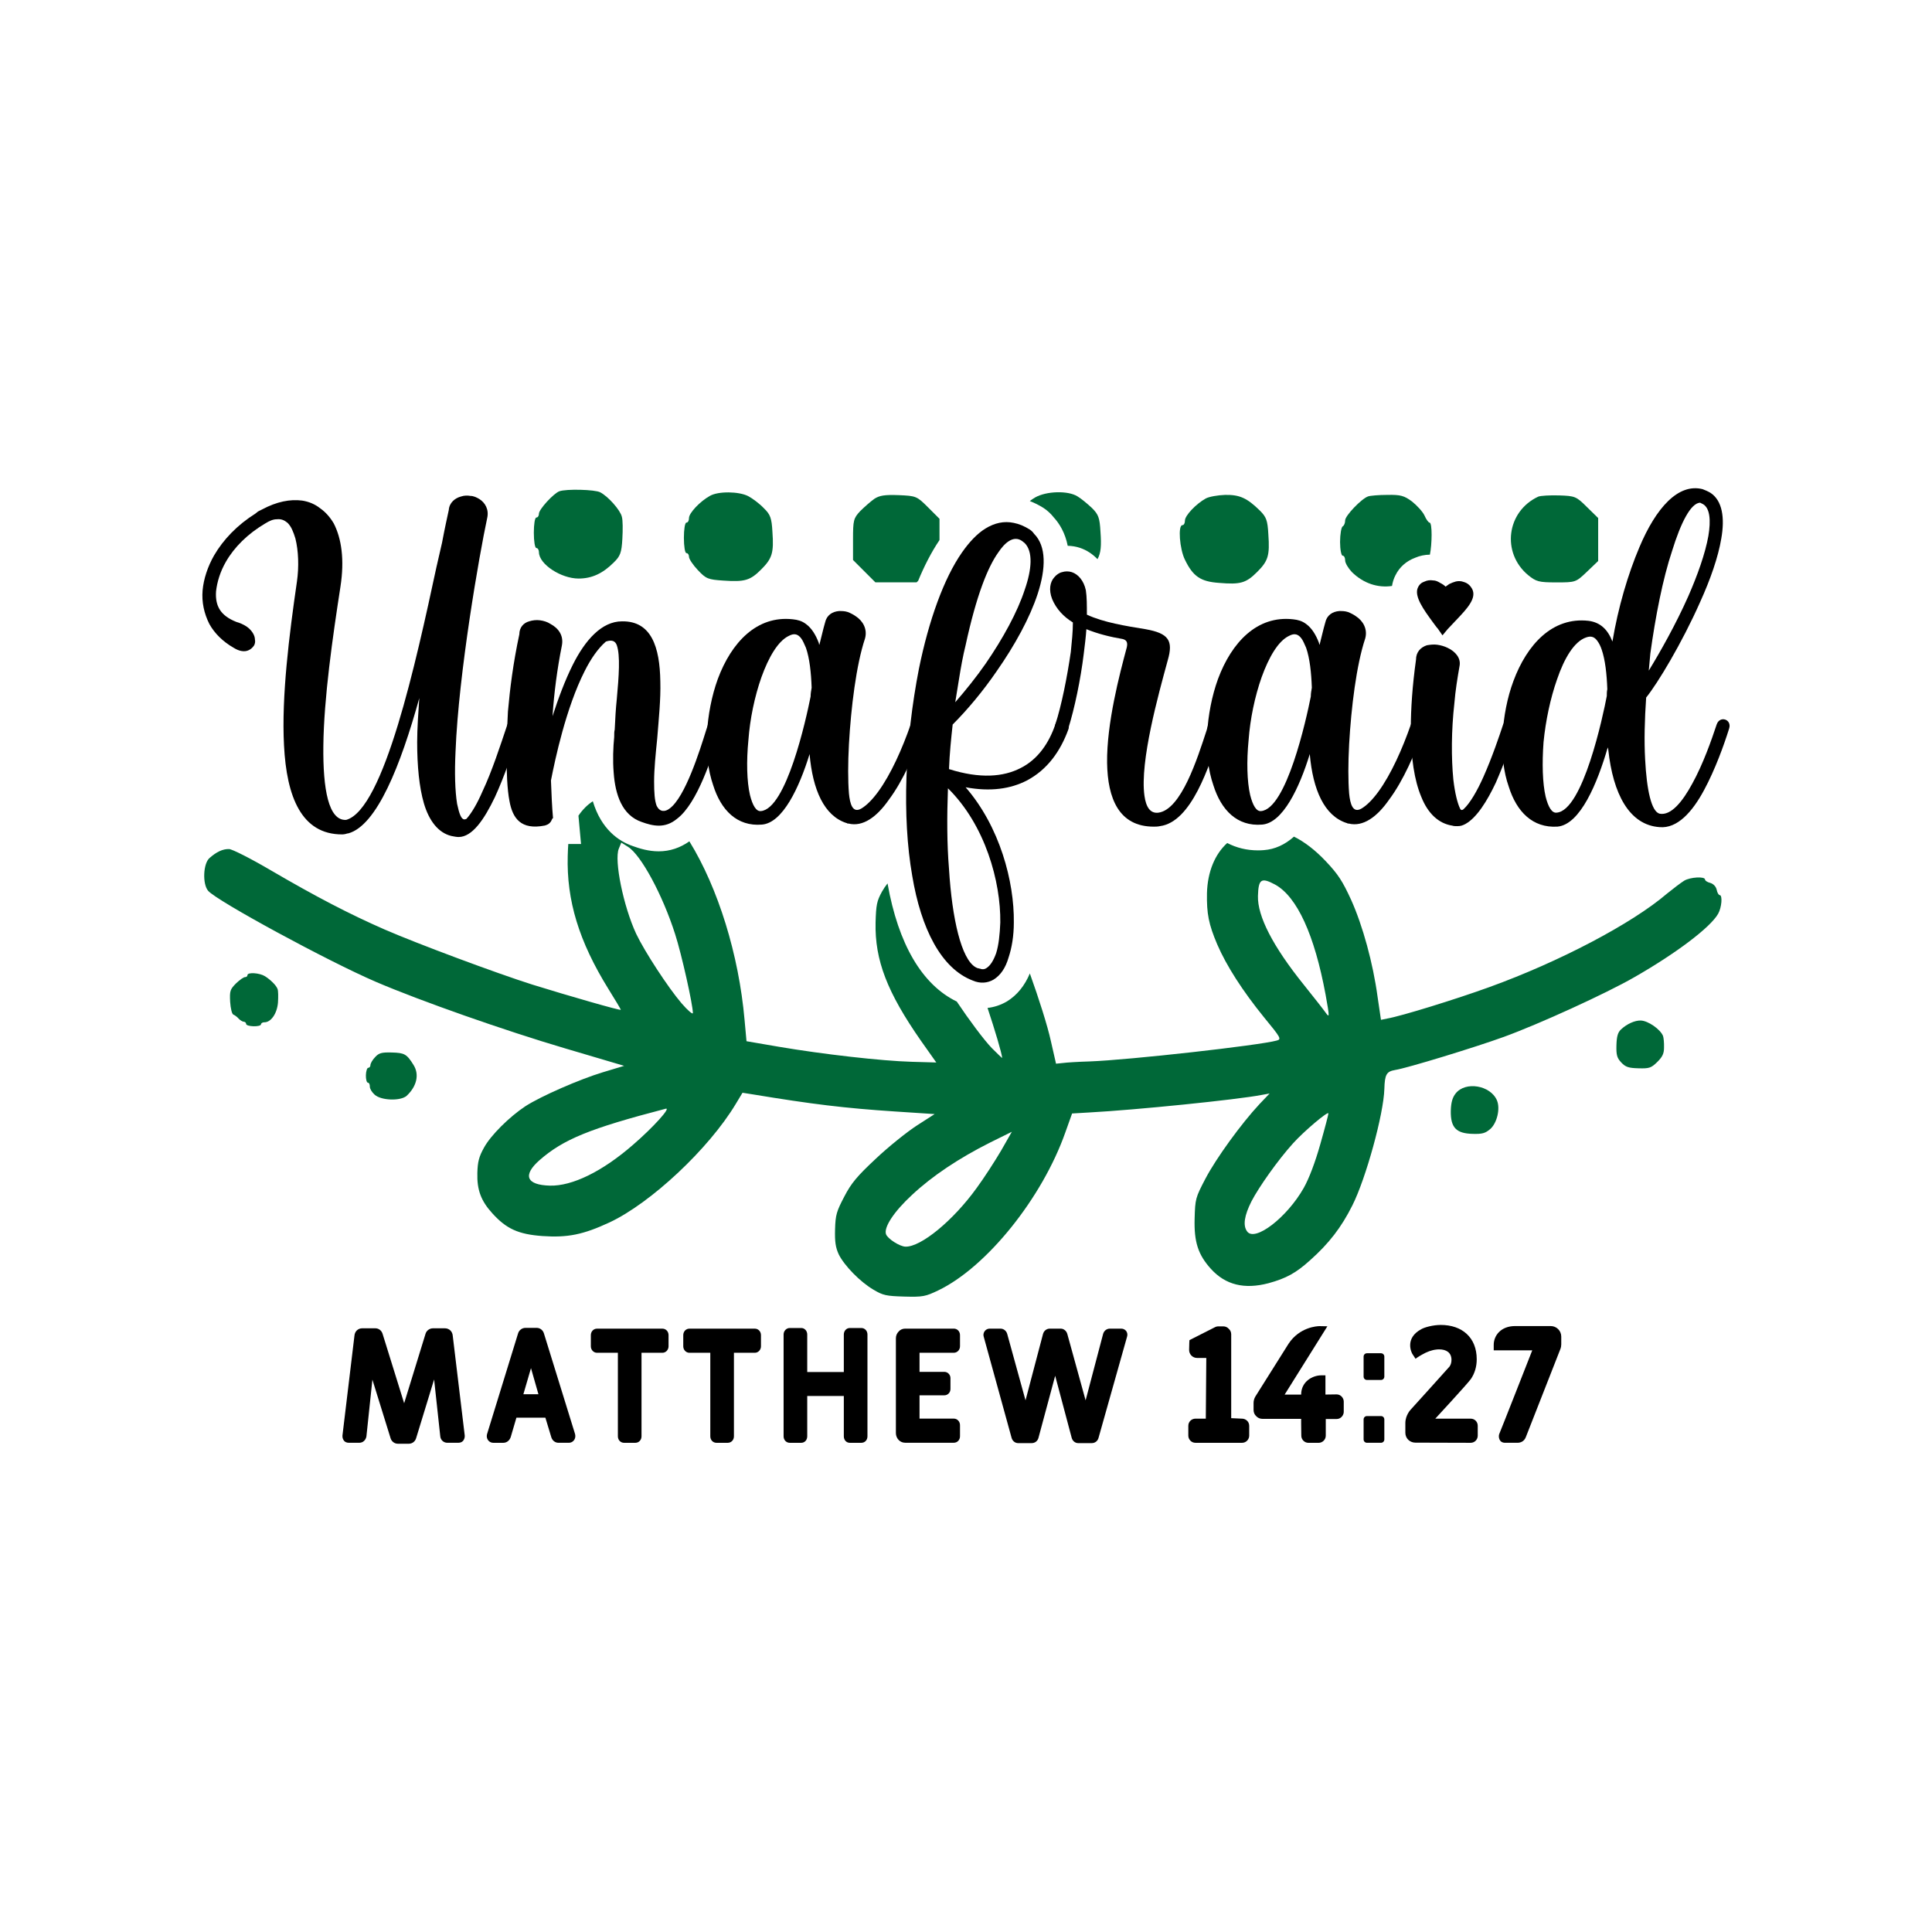
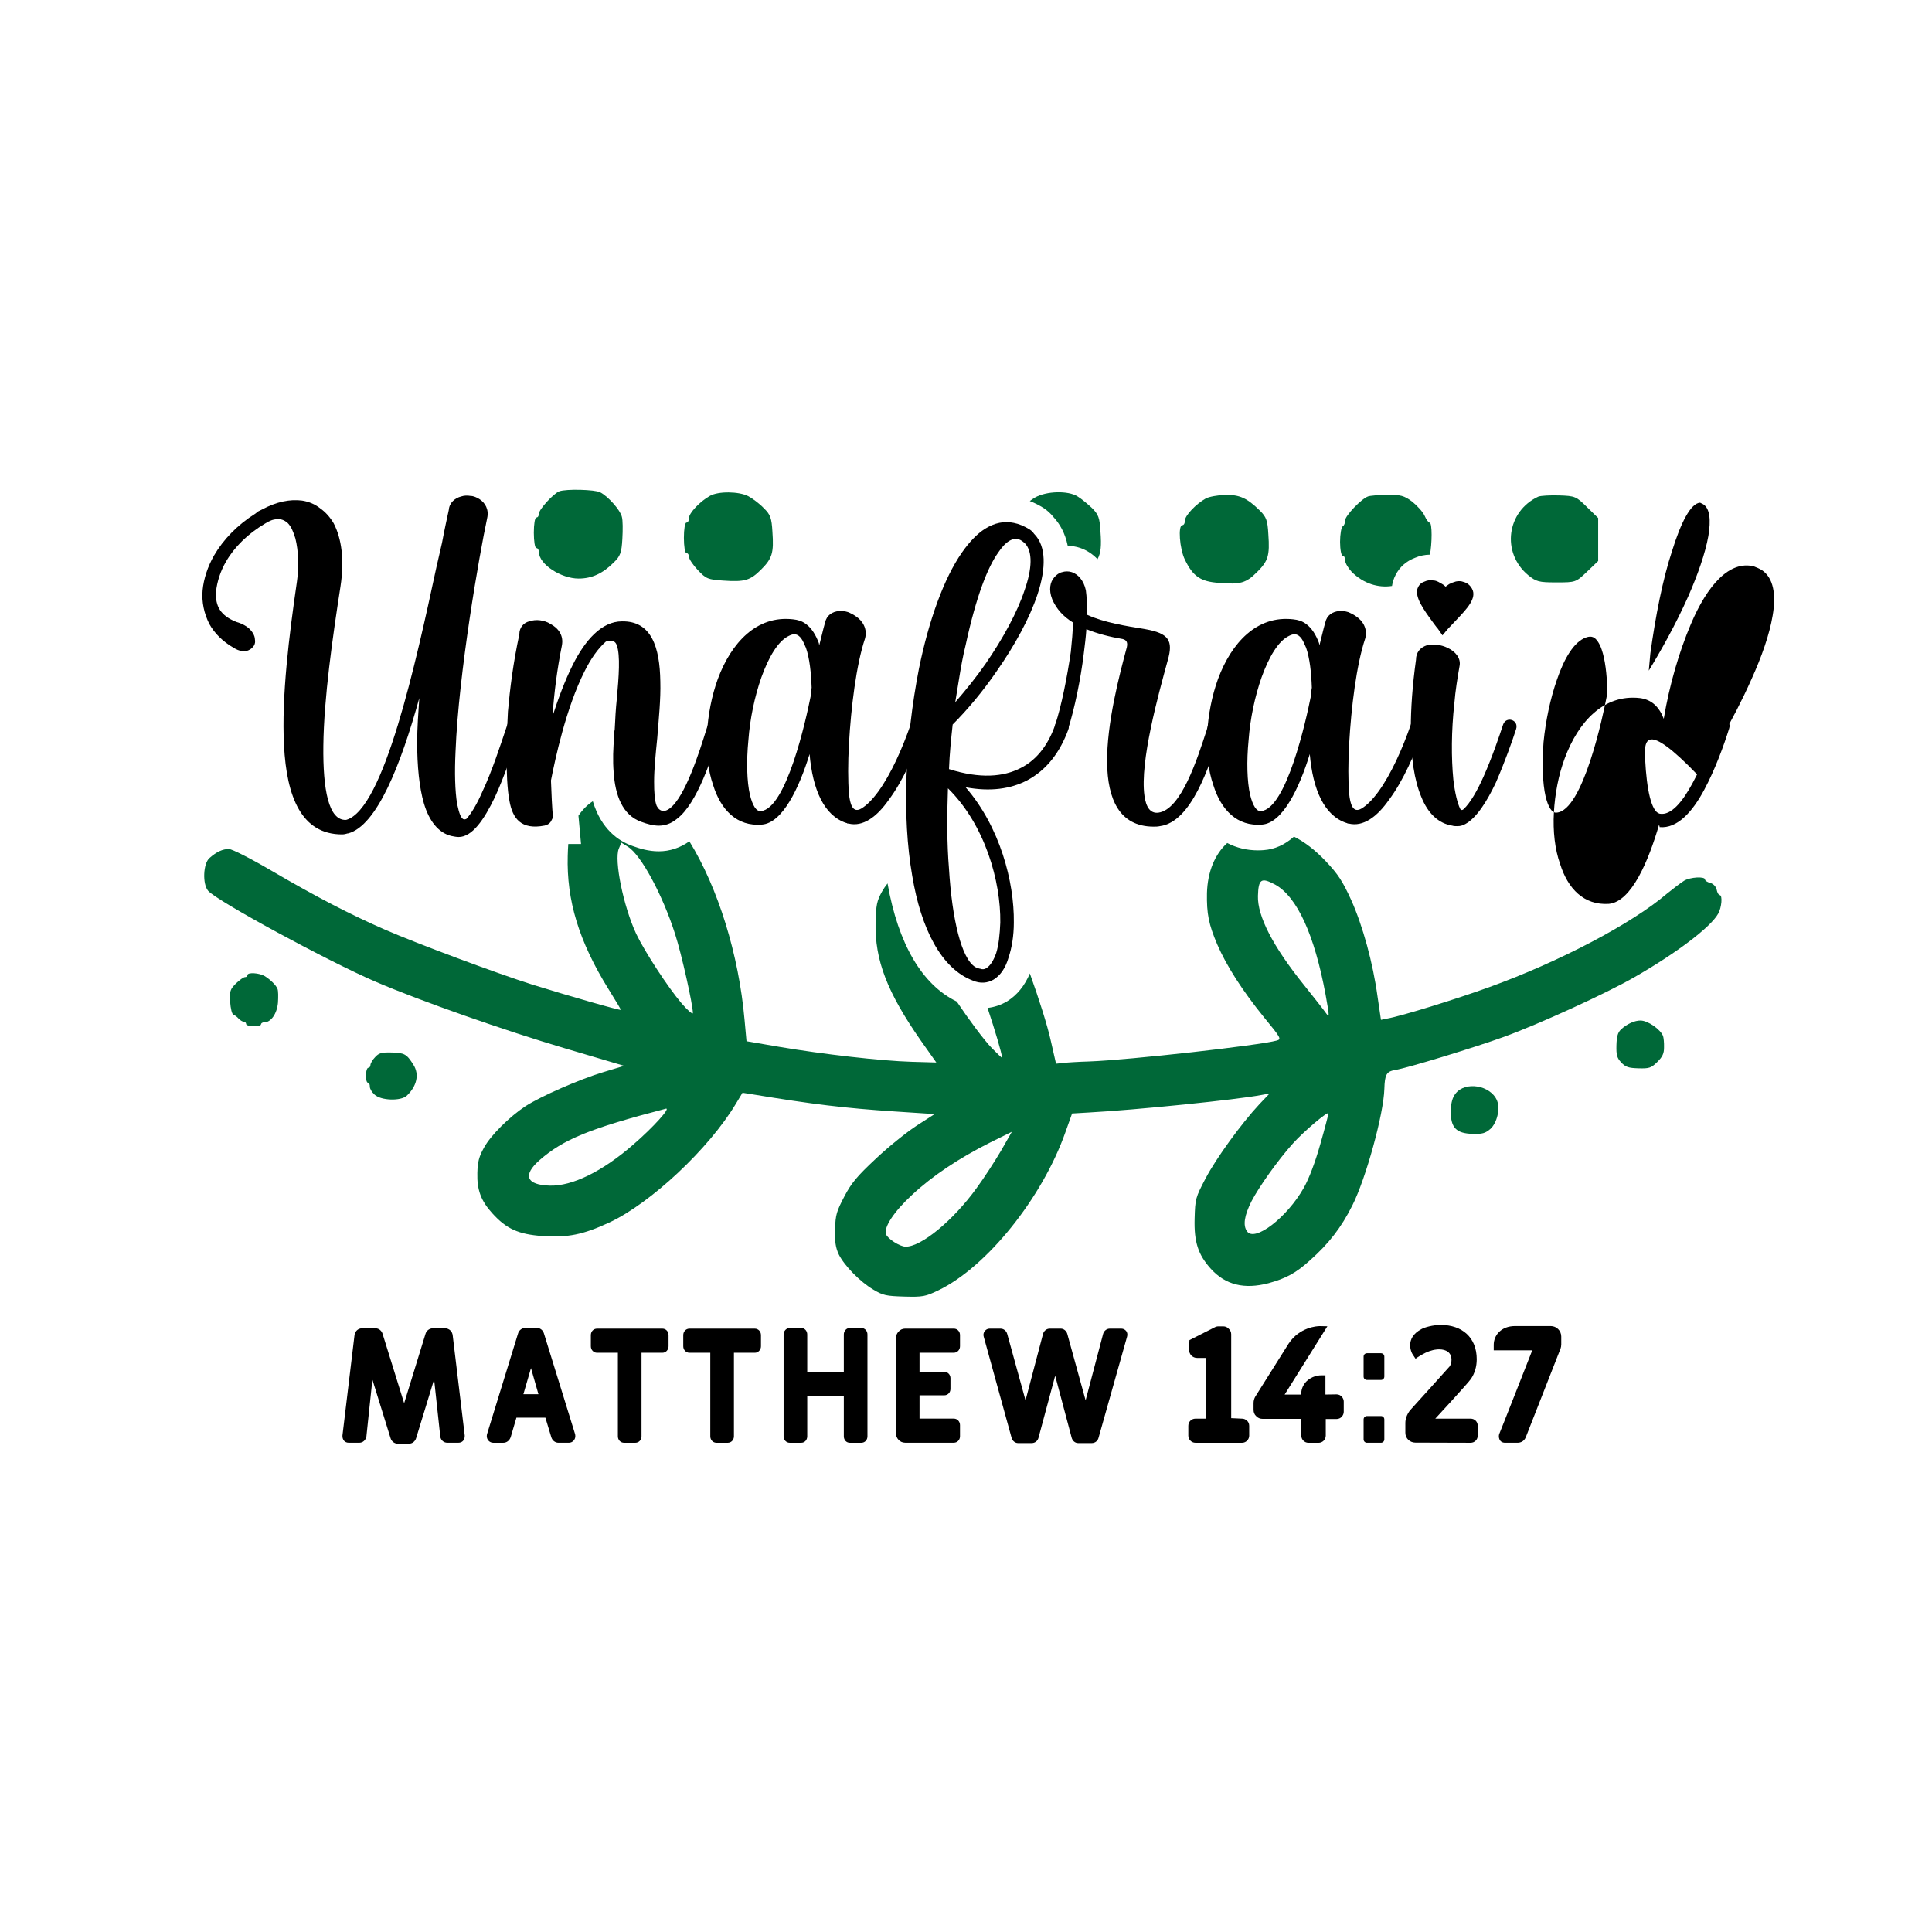
<svg xmlns="http://www.w3.org/2000/svg" version="1.1" id="Layer_1" x="0px" y="0px" viewBox="0 0 864 864" enable-background="new 0 0 864 864" xml:space="preserve">
  <g>
    <g>
      <g>
        <path fill="#000000" d="M166.54,616.98l-2.68,25.41c-0.29,1.66-1.59,2.82-3.11,2.82h-4.78c-0.87,0-1.59-0.29-2.1-0.87     c-0.51-0.65-0.8-1.45-0.72-2.39l5.36-44.6c0.15-1.95,1.59-3.33,3.48-3.33h5.86c1.52,0,2.82,1.01,3.26,2.53l9.63,30.99l9.56-31.06     c0.43-1.45,1.81-2.46,3.33-2.46h5.29c1.96,0,3.4,1.38,3.55,3.33l5.36,44.6c0.07,0.94-0.22,1.74-0.73,2.39     c-0.51,0.58-1.23,0.87-2.1,0.87h-5c-1.59,0-2.97-1.23-3.11-2.9l-2.75-25.41l-8.03,26.21c-0.43,1.52-1.74,2.53-3.26,2.53h-4.92     c-1.52,0-2.82-1.01-3.26-2.46L166.54,616.98z" />
        <path fill="#000000" d="M257.15,641.24c0.07,0.29,0.14,0.58,0.14,1.01c0,1.67-1.3,2.97-2.89,2.97h-4.63c-1.52,0-2.82-1.01-3.26-2.61L243.9,634     h-12.96l-2.53,8.62c-0.51,1.59-1.81,2.61-3.33,2.61h-4.49c-1.59,0-2.9-1.3-2.9-2.97c0-0.43,0.07-0.72,0.15-1.01l13.83-44.89     c0.43-1.52,1.81-2.53,3.33-2.53h5c1.52,0,2.82,1.01,3.26,2.53L257.15,641.24z M237.46,611.84l-3.4,11.66h6.73L237.46,611.84z" />
        <path fill="#000000" d="M298.98,602.07c0,1.59-1.23,2.9-2.75,2.9h-9.34v37.36c0,1.67-1.23,2.9-2.75,2.9h-5.07c-1.52,0-2.75-1.23-2.75-2.9v-37.36     h-9.34c-1.52,0-2.75-1.3-2.75-2.9v-4.99c0-1.66,1.23-2.9,2.75-2.9h29.25c1.52,0,2.75,1.23,2.75,2.9V602.07z" />
        <path fill="#000000" d="M340.31,602.07c0,1.59-1.23,2.9-2.75,2.9h-9.34v37.36c0,1.67-1.23,2.9-2.75,2.9h-5.07c-1.52,0-2.75-1.23-2.75-2.9v-37.36     h-9.34c-1.52,0-2.75-1.3-2.75-2.9v-4.99c0-1.66,1.23-2.9,2.75-2.9h29.25c1.52,0,2.75,1.23,2.75,2.9V602.07z" />
        <path fill="#000000" d="M385.18,593.89c1.59,0,2.75,1.3,2.75,2.9v45.54c0,1.67-1.16,2.9-2.75,2.9h-5.14c-1.52,0-2.68-1.23-2.68-2.9v-18.03H361     v18.03c0,1.67-1.16,2.9-2.68,2.9h-5.14c-1.52,0-2.75-1.23-2.75-2.9v-45.54c0-1.59,1.23-2.9,2.75-2.9h5.14     c1.52,0,2.68,1.3,2.68,2.9v16.79h16.36v-16.79c0-1.59,1.16-2.9,2.68-2.9H385.18z" />
        <path fill="#000000" d="M411.22,604.96v8.54h11.08c1.52,0,2.75,1.23,2.75,2.82v4.85c0,1.59-1.23,2.82-2.75,2.82h-11.08v10.42h15.35     c1.52,0,2.75,1.3,2.75,2.9v4.99c0,1.67-1.23,2.9-2.75,2.9h-21.79c-2.39,0-4.13-2.03-4.13-4.34v-42.35c0-1.16,0.43-2.24,1.23-3.04     c0.73-0.87,1.81-1.3,2.9-1.3h21.79c1.52,0,2.75,1.23,2.75,2.9v4.99c0,1.59-1.23,2.9-2.75,2.9H411.22z" />
        <path fill="#000000" d="M501.49,594.18c0.87,0,1.66,0.43,2.17,1.09c0.51,0.72,0.65,1.66,0.36,2.53l-12.74,45.18c-0.36,1.45-1.59,2.39-3.04,2.39     h-6.08c-1.38,0-2.53-1.01-2.9-2.39l-7.38-27.73l-7.46,27.73c-0.36,1.45-1.59,2.39-3.04,2.39h-6.08c-1.38,0-2.53-1.01-2.9-2.32     l-12.45-45.18c-0.07-0.29-0.15-0.58-0.15-0.87c0-1.52,1.23-2.82,2.75-2.82h4.92c1.38,0,2.61,1.01,2.97,2.39l8.18,29.68     l7.82-29.68c0.36-1.38,1.59-2.39,2.97-2.39h5c1.3,0,2.53,1.01,2.9,2.39l8.18,29.68l7.82-29.68c0.36-1.38,1.59-2.39,2.97-2.39     H501.49z" />
        <path fill="#000000" d="M550.61,634.21l4.85,0.22c1.45,0,3.19,1.16,3.19,3.19v4.42c0,1.59-1.3,3.19-3.19,3.19h-20.85     c-1.88,0-3.19-1.59-3.19-3.19v-4.42c0-1.88,1.52-3.19,3.19-3.19h4.63l0.22-27.15h-4.13c-1.96,0-3.55-1.59-3.55-3.55v-0.22     c0-2.46,0.15-4.2,0.15-4.2l11.29-5.72c0.51-0.29,1.08-0.43,1.66-0.43h2.17c0.94,0,1.81,0.36,2.46,1.09     c0.73,0.65,1.09,1.52,1.09,2.46V634.21z" />
        <path fill="#000000" d="M592.74,615.03v8.62l5-0.07c1.96,0,3.19,1.74,3.19,3.19v4.63c0,1.45-1.23,3.19-3.19,3.19h-4.85v7.46     c0,1.74-1.45,3.19-3.19,3.19h-4.56c-1.81,0-3.19-1.52-3.19-3.19l-0.07-5.43v-2.1h-17.3c-1.09,0-2.1-0.43-2.82-1.23     c-0.8-0.72-1.16-1.74-1.16-2.82v-3.04c0-1.01,0.29-2.03,0.8-2.89l14.84-23.6c4.92-7.46,12.74-7.89,13.9-7.89     c1.16,0,3.47,0.07,3.47,0.07l-19.11,30.55h7.38c0-5.87,5.14-8.62,9.05-8.62H592.74z" />
        <path fill="#000000" d="M611.33,617.13c-0.87,0-1.52-0.65-1.52-1.52v-8.91c0-0.87,0.65-1.52,1.52-1.52h6.23c0.87,0,1.52,0.65,1.52,1.52v8.91     c0,0.87-0.65,1.52-1.52,1.52H611.33z M611.33,645.22c-0.87,0-1.52-0.65-1.52-1.52v-8.91c0-0.87,0.65-1.52,1.52-1.52h6.23     c0.87,0,1.52,0.65,1.52,1.52v8.91c0,0.87-0.65,1.52-1.52,1.52H611.33z" />
        <path fill="#000000" d="M657.66,634.43c1.81,0,3.19,1.38,3.19,3.19v4.42c0,1.66-1.3,3.19-3.19,3.19l-24.69-0.07c-2.46,0-4.49-1.88-4.49-4.42     v-4.34c0-3.55,2.39-6.01,2.39-6.01s16.72-18.46,17.37-19.26c0.58-0.8,0.87-1.88,0.87-2.97c0-3.33-2.39-4.71-5.5-4.71     c-0.43,0-0.8,0-1.23,0.07c-2.1,0.22-4.27,1.01-6.52,2.32c0,0-1.96,1.09-2.82,1.81l-1.38-2.1c-0.29-0.36-3.76-7.02,3.98-11.15     c1.38-0.8,5.14-1.88,8.69-1.88c9.48,0,16.07,5.57,16.07,15.35c0,3.4-0.94,6.37-2.61,8.83c-1.67,2.32-15.93,17.74-15.93,17.74     H657.66z" />
        <path fill="#000000" d="M698.18,601.35c0,0.58-0.07,1.16-0.29,1.74c0,0-14.77,37.72-15.56,39.67c-0.8,1.96-2.46,2.46-3.69,2.46h-5.57     c-2.75,0-3.04-2.75-2.61-3.91c0.51-1.08,14.77-37.43,14.77-37.43h-17.23v-2.46c0-4.2,3.26-8.4,9.56-8.4h15.93     c2.61,0,4.71,2.1,4.71,4.7V601.35z" />
      </g>
    </g>
    <g>
      <g>
        <path fill="#000000" d="M187.51,312.19c-8.34,30.13-19.01,57.03-31.76,60.5h-0.23c-0.7,0.23-1.62,0.46-2.55,0.46     c-18.08,0-24.81-16.69-25.96-39.87c-1.16-21.79,2.32-49.38,5.79-73.25c0.93-6.49,0.7-13.68-0.7-19.24     c-0.93-3.01-1.85-5.33-3.48-6.95c-1.39-1.16-2.78-1.85-4.87-1.62c-1.62,0-3.24,0.7-5.1,1.85c-7.88,4.64-13.91,10.66-17.62,17.15     c-2.55,4.4-3.94,9.04-4.41,13.21c-0.46,6.72,2.09,10.9,9.04,13.68c1.62,0.46,3.24,1.16,4.64,2.09c2.32,1.62,3.71,3.94,3.71,5.79     c0.23,0.93,0,2.09-0.46,2.78c-0.7,0.93-1.39,1.62-2.55,2.09c-1.62,0.7-3.94,0.46-6.49-1.16c-4.87-2.78-8.58-6.49-10.89-10.66     c-2.32-4.64-3.48-9.74-3.01-15.07c0.46-5.1,2.32-10.66,5.1-15.53c4.17-7.18,10.43-13.68,18.54-18.78l1.16-0.93l1.85-0.93     c6.49-3.48,12.52-4.64,17.85-3.94c3.01,0.46,5.79,1.62,8.11,3.48c2.32,1.62,4.4,3.94,6.03,6.72c3.48,6.72,4.87,16.23,3.01,28.28     c-3.48,22.49-7.42,49.84-7.65,71.17c-0.23,19.47,2.32,33.61,10.2,33.15c16.92-4.64,31.3-70.93,40.34-112.89l2.55-11.13     c1.16-6.26,2.32-11.36,3.01-14.6c0.23-3.24,2.78-5.33,5.56-6.03c1.39-0.46,2.78-0.46,4.17-0.23c1.39,0,2.78,0.7,3.94,1.39     c2.55,1.62,4.4,4.64,3.48,8.58c-3.48,16.23-12.75,69.08-14.14,104.32c-0.46,9.51-0.23,17.62,0.7,23.41     c0.93,4.4,1.85,6.95,3.24,6.95c0.23,0,0.46,0,0.93-0.23c2.32-2.55,4.87-6.95,7.18-12.29c4.17-8.81,7.88-20.17,11.13-29.9     c1.39-3.94,6.95-2.09,5.79,1.85c-3.24,9.97-7.18,21.56-11.36,30.6c-4.87,10.2-10.2,17.85-16.23,17.85     c-0.93,0-2.09-0.23-3.24-0.46c-5.8-1.39-9.97-6.72-12.29-14.6c-2.09-7.19-3.01-16.69-3.01-27.36     C186.58,325.64,187.05,318.92,187.51,312.19z" />
        <path fill="#000000" d="M315.93,326.1l0.7-2.09c0.93-3.94,6.95-2.32,5.56,2.09c0,0.46-0.23,1.16-0.46,1.85c-3.24,10.2-9.73,31.3-19.01,38.25     c-5.33,4.4-10.66,3.24-15.76,1.39c-8.81-3.01-11.82-12.29-12.52-22.02c-0.46-5.57-0.23-11.36,0.23-16c0-1.39,0-2.55,0.23-3.25     c0.23-4.87,0.46-9.27,0.93-13.68c0.93-10.2,1.62-19.47,0-24.11c-0.7-1.85-2.09-2.55-4.87-1.62c-3.48,3.01-6.72,7.65-9.5,13.21     c-8.35,16.46-13.21,39.41-15.07,48.91c0.23,6.03,0.46,11.82,0.93,16.92h-0.23l-0.7,1.39c-0.93,1.39-2.09,1.62-2.78,1.85     c-10.66,2.09-14.37-3.25-15.76-10.9c-2.09-10.43-1.16-32.22-0.7-40.1c0.93-10.43,2.32-21.56,5.1-34.54c0-3.01,1.85-5.1,4.4-5.79     c1.39-0.46,3.24-0.7,4.87-0.46c1.62,0.23,3.24,0.7,4.64,1.62c3.48,1.85,6.03,5.1,5.1,9.74c-2.09,10.43-3.48,21.09-4.17,31.53     c2.55-7.88,5.56-16,9.04-22.95c5.56-11.13,12.98-19.47,22.02-19.47c13.21-0.23,16.92,11.59,17.15,26.89     c0.23,7.88-0.7,16.69-1.39,25.5c-0.7,6.95-1.39,13.68-1.39,19.24c0,4.87,0.23,8.58,1.16,10.9c1.39,2.78,3.71,2.78,5.79,1.16     C306.42,356.47,312.91,335.84,315.93,326.1z" />
        <path fill="#000000" d="M392.65,354.15c5.79-7.88,10.9-19.47,14.6-30.13c1.62-5.33,7.42-3.48,5.79,1.62c-3.71,11.13-9.27,23.65-15.53,31.99     c-5.33,7.65-11.59,12.29-18.08,10.66h-0.46c-0.23-0.23-0.23-0.23-0.46-0.23c-9.97-3.24-15.07-14.84-16.46-30.83     c-4.64,15.07-12.06,30.83-21.33,31.53c-11.13,0.93-18.31-6.49-21.79-17.62c-2.32-6.72-3.25-14.84-2.78-22.95     c0.46-8.34,2.09-16.92,4.87-24.57c6.03-16.23,17.39-28.51,33.61-26.66c2.09,0.23,3.94,0.7,5.79,2.09     c2.55,1.85,4.4,4.87,5.79,8.58c0,0.23,0,0.46,0.23,0.7l1.85-7.42l0.7-2.55c0.7-3.24,3.24-4.87,6.26-5.1c1.39,0,2.55,0,3.94,0.46     c1.16,0.46,2.55,1.16,3.48,1.85c3.24,2.09,5.33,5.8,4.17,9.97c-3.94,11.82-6.26,30.83-7.19,47.29c-0.46,8.58-0.46,16.23,0,22.02     c0.46,4.64,1.62,9.04,5.56,6.72C387.55,360.18,390.1,357.63,392.65,354.15z M340.49,302.92c-3.01,8.58-5.1,18.54-5.8,28.05     c-0.93,9.5-0.7,18.54,0.7,24.57c1.16,4.64,2.78,7.42,4.87,7.18c11.36-0.93,20.17-40.8,22.25-51.23c0-1.39,0.23-2.55,0.46-3.94     c-0.23-6.72-0.93-13.21-2.55-17.85c-0.7-1.62-1.39-3.24-2.09-4.17c-1.39-1.85-3.01-2.55-5.57-1.16     C347.91,286.69,343.74,293.88,340.49,302.92z" />
        <path fill="#000000" d="M424.41,343.72v0.23c13.91,4.4,24.34,3.48,31.99-0.46c7.88-3.94,12.75-11.36,15.53-19.47c1.16-4.17,7.42-2.09,5.79,2.32     c-3.48,9.51-9.27,17.85-18.54,22.72c-7.19,3.71-16.23,5.1-27.35,3.01c15.3,17.62,21.79,42.19,21.56,60.5     c0,6.03-0.93,11.36-2.32,15.53c-1.39,4.87-3.71,8.11-6.72,9.97c-2.78,1.62-6.03,1.85-9.27,0.46     c-14.14-5.33-23.18-23.18-27.12-46.83c-4.64-26.43-3.24-60.73,3.01-92.72c4.4-21.56,11.13-40.33,19.24-51.93     c3.24-4.64,6.72-8.34,10.43-10.66c4.17-2.55,8.35-3.48,12.75-2.55c2.32,0.46,4.64,1.39,7.19,3.01c0.7,0.46,1.39,1.16,1.85,1.85     c5.56,5.56,5.33,15.53,1.62,26.89c-3.48,10.66-10.2,22.95-18.31,34.54c-6.03,8.81-12.98,17.15-19.7,23.88     C425.33,330.51,424.64,337.23,424.41,343.72z M437.15,432.97c0.46,0,0.7,0.23,1.16,0.23c1.16,0.46,2.09,0.23,2.78-0.23     c1.85-1.16,3.24-3.48,4.4-6.72c1.16-3.71,1.62-8.35,1.85-13.68c0.23-18.31-6.72-43.58-23.41-60.04     c-0.46,12.52-0.46,24.8,0.46,35.93c1.39,22.72,5.56,40.33,11.82,44.04L437.15,432.97z M431.82,288.55     c-1.16,4.64-2.09,9.74-3.01,15.53l-1.62,9.97c4.64-5.33,9.51-11.36,13.68-17.39c7.65-11.13,14.14-22.95,17.39-32.92     c3.25-9.27,3.71-17.15,0-20.86l-1.16-0.93c-3.94-2.78-7.88,0.93-10.66,5.1C441.79,253.55,436.69,266.06,431.82,288.55z" />
        <path fill="#000000" d="M495.1,341.17c-0.23-17.62,5.57-39.64,8.81-51.69c0.46-2.09,0-3.24-1.85-3.71c-5.56-0.93-11.13-2.32-16.23-4.4     c-0.23,3.48-0.7,7.18-1.16,10.89c-1.39,11.59-4.17,24.8-6.96,33.61c-1.62,4.17-7.18,2.55-5.79-1.85     c2.78-8.35,5.33-21.33,6.95-32.45c0.46-4.64,0.93-9.04,0.93-13.21c-4.17-2.55-7.42-6.03-9.27-10.43     c-1.62-4.17-0.93-7.65,0.93-9.74c0.93-1.16,2.32-2.09,3.48-2.32c1.39-0.46,3.01-0.46,4.4,0c2.78,0.93,5.33,3.71,6.26,8.12     c0.46,3.01,0.46,6.72,0.46,10.89c7.42,3.48,17.62,5.1,26.19,6.49c10.43,1.85,12.52,5.1,9.97,13.91     c-4.17,15.3-12.52,45.2-10.43,60.5c0.7,5.1,2.55,8.11,6.26,7.65c10.2-1.39,17.39-24.11,21.56-36.86l0.7-2.55     c1.16-3.71,6.95-1.85,5.79,1.85l-0.7,2.55c-4.64,14.14-12.52,39.18-26.66,41.03c-0.93,0.23-2.09,0.23-2.78,0.23     C500.44,369.68,495.34,357.16,495.1,341.17z" />
        <path fill="#000000" d="M616.34,354.15c5.79-7.88,10.9-19.47,14.6-30.13c1.62-5.33,7.42-3.48,5.79,1.62c-3.71,11.13-9.27,23.65-15.53,31.99     c-5.33,7.65-11.59,12.29-18.08,10.66h-0.46c-0.23-0.23-0.23-0.23-0.46-0.23c-9.97-3.24-15.07-14.84-16.46-30.83     c-4.64,15.07-12.06,30.83-21.33,31.53c-11.13,0.93-18.31-6.49-21.79-17.62c-2.32-6.72-3.25-14.84-2.78-22.95     c0.46-8.34,2.09-16.92,4.87-24.57c6.03-16.23,17.39-28.51,33.61-26.66c2.09,0.23,3.94,0.7,5.79,2.09     c2.55,1.85,4.4,4.87,5.79,8.58c0,0.23,0,0.46,0.23,0.7l1.85-7.42l0.7-2.55c0.7-3.24,3.24-4.87,6.26-5.1c1.39,0,2.55,0,3.94,0.46     c1.16,0.46,2.55,1.16,3.48,1.85c3.24,2.09,5.33,5.8,4.17,9.97c-3.94,11.82-6.26,30.83-7.19,47.29c-0.46,8.58-0.46,16.23,0,22.02     c0.46,4.64,1.62,9.04,5.56,6.72C611.24,360.18,613.79,357.63,616.34,354.15z M564.18,302.92c-3.01,8.58-5.1,18.54-5.8,28.05     c-0.93,9.5-0.7,18.54,0.7,24.57c1.16,4.64,2.78,7.42,4.87,7.18c11.36-0.93,20.17-40.8,22.25-51.23c0-1.39,0.23-2.55,0.46-3.94     c-0.23-6.72-0.93-13.21-2.55-17.85c-0.7-1.62-1.39-3.24-2.09-4.17c-1.39-1.85-3.01-2.55-5.57-1.16     C571.6,286.69,567.43,293.88,564.18,302.92z" />
        <path fill="#000000" d="M663.39,347.43c3.94-8.81,7.19-18.54,8.81-23.41c1.39-3.94,7.18-2.09,5.79,2.09c-1.62,5.1-5.1,14.84-9.04,23.88     c-3.94,8.34-8.58,15.76-13.68,18.54c-1.39,0.7-2.09,0.93-3.71,0.93c-0.7,0-1.39,0-2.09-0.23c-6.03-0.93-10.9-5.33-13.91-12.98     c-3.01-7.19-4.64-17.39-4.64-30.37c0-8.81,0.7-19.24,2.32-30.83c0-3.48,2.09-5.56,4.87-6.49c1.39-0.23,3.01-0.46,4.64-0.23     c1.62,0.23,3.24,0.7,4.64,1.39c3.48,1.62,6.03,4.64,5.33,8.11c-0.93,5.33-1.85,10.9-2.32,16.69     c-1.39,12.29-1.39,24.57-0.46,34.08c0.7,6.03,1.85,10.66,3.01,12.98c0.23,0.7,0.93,0.93,1.62,0.23     C657.37,359.25,660.61,353.69,663.39,347.43z M646.47,262.35l1.62-1.16c0.93-0.46,2.09-0.93,3.01-1.16     c1.16-0.23,2.32-0.23,3.48,0.23c1.62,0.46,2.78,1.39,3.71,3.01c2.32,4.17-2.32,9.04-6.95,13.91l-3.94,4.17l-2.32,2.78l-2.09-3.01     c-0.7-0.7-1.39-1.85-2.32-3.01c-3.71-5.1-8.58-11.59-6.49-15.53c0.7-1.39,1.62-2.09,3.01-2.55c0.93-0.46,2.32-0.7,3.71-0.46     c1.16,0,2.09,0.46,3.24,1.16C645.08,261.2,645.77,261.66,646.47,262.35z" />
-         <path fill="#000000" d="M735.71,339.55c0.7,13.68,2.78,23.41,6.49,24.34c5.1,0.93,10.2-5.33,14.6-13.45c4.87-8.81,8.58-19.47,10.9-26.43     c1.39-4.17,6.95-2.32,5.56,1.85c-2.32,7.42-6.26,18.31-11.13,27.35c-5.33,9.97-12.05,17.39-19.94,16.69     c-13.68-0.93-20.86-15.07-22.95-34.54c0-0.46-0.23-0.7-0.23-1.16c-4.64,16-12.29,34.54-22.49,35.47     c-11.13,0.7-18.31-6.72-21.79-17.85c-2.32-6.49-3.24-14.6-2.78-22.95c0.46-8.34,2.09-16.92,4.87-24.34     c6.03-16.23,17.39-28.74,33.61-26.89c5.33,0.7,8.58,3.94,10.66,9.27c2.55-15.3,6.95-30.14,12.06-42.19     c7.42-17.62,17.39-28.74,28.28-25.96c1.16,0.46,2.32,0.93,3.48,1.62c5.33,3.48,6.49,11.13,4.87,20.4     c-1.39,8.35-4.87,18.31-9.5,28.51c-8.12,18.31-19.01,36.39-24.11,42.65C735.48,321.93,735.25,331.2,735.71,339.55z      M696.31,303.85c-3.01,8.58-5.1,18.54-6.03,28.05c-0.7,9.51-0.46,18.31,0.93,24.34c1.16,4.64,2.78,7.42,4.87,7.18     c11.82-0.7,20.86-43.58,22.49-52.16c0-0.93,0-2.09,0.23-3.01c-0.23-6.72-0.93-13.21-2.55-17.85c-0.46-1.39-1.16-2.78-1.85-3.71     c-1.16-1.62-2.55-2.55-5.1-1.62C703.95,286.93,699.55,294.35,696.31,303.85z M760.29,224.8c-4.17,0.23-8.58,8.81-12.52,21.56     c-4.17,12.52-7.42,29.21-9.73,45.9l-0.7,7.65c5.1-8.35,12.06-20.63,17.62-33.15c4.17-9.5,7.65-19.24,9.04-27.12     c1.16-6.95,0.7-12.29-2.32-14.14L760.29,224.8z" />
+         <path fill="#000000" d="M735.71,339.55c0.7,13.68,2.78,23.41,6.49,24.34c5.1,0.93,10.2-5.33,14.6-13.45c4.87-8.81,8.58-19.47,10.9-26.43     c1.39-4.17,6.95-2.32,5.56,1.85c-2.32,7.42-6.26,18.31-11.13,27.35c-5.33,9.97-12.05,17.39-19.94,16.69     c0-0.46-0.23-0.7-0.23-1.16c-4.64,16-12.29,34.54-22.49,35.47     c-11.13,0.7-18.31-6.72-21.79-17.85c-2.32-6.49-3.24-14.6-2.78-22.95c0.46-8.34,2.09-16.92,4.87-24.34     c6.03-16.23,17.39-28.74,33.61-26.89c5.33,0.7,8.58,3.94,10.66,9.27c2.55-15.3,6.95-30.14,12.06-42.19     c7.42-17.62,17.39-28.74,28.28-25.96c1.16,0.46,2.32,0.93,3.48,1.62c5.33,3.48,6.49,11.13,4.87,20.4     c-1.39,8.35-4.87,18.31-9.5,28.51c-8.12,18.31-19.01,36.39-24.11,42.65C735.48,321.93,735.25,331.2,735.71,339.55z      M696.31,303.85c-3.01,8.58-5.1,18.54-6.03,28.05c-0.7,9.51-0.46,18.31,0.93,24.34c1.16,4.64,2.78,7.42,4.87,7.18     c11.82-0.7,20.86-43.58,22.49-52.16c0-0.93,0-2.09,0.23-3.01c-0.23-6.72-0.93-13.21-2.55-17.85c-0.46-1.39-1.16-2.78-1.85-3.71     c-1.16-1.62-2.55-2.55-5.1-1.62C703.95,286.93,699.55,294.35,696.31,303.85z M760.29,224.8c-4.17,0.23-8.58,8.81-12.52,21.56     c-4.17,12.52-7.42,29.21-9.73,45.9l-0.7,7.65c5.1-8.35,12.06-20.63,17.62-33.15c4.17-9.5,7.65-19.24,9.04-27.12     c1.16-6.95,0.7-12.29-2.32-14.14L760.29,224.8z" />
      </g>
    </g>
    <path fill="#006838" d="M562.57,380.29c-5.02,0-9.63-1.15-13.75-3.29c-5.5,4.96-8.79,12.85-9.06,22.38   c-0.16,9.22,0.75,13.91,4.59,22.96c4.11,9.53,11.31,20.77,20.96,32.65c7.54,9.15,7.81,9.73,5.7,10.34   c-7.67,2.16-66.07,8.71-83.78,9.35c-4.95,0.15-10.38,0.47-12.01,0.71l-2.96,0.3l-2.29-10.05c-1.52-6.97-5.41-19.15-9.42-30.31   c-2.29,5.46-5.68,9.7-10.22,12.5c-2.8,1.64-5.73,2.59-8.7,2.92c3.33,10,6.38,20.22,6.54,22.37c0.09,0.19-2.04-1.77-4.63-4.41   c-3.54-3.68-10.2-12.62-15.67-20.81c-15.52-7.51-26.17-25.67-30.96-52.83c-0.91,1.15-1.75,2.37-2.49,3.68   c-2.31,4.22-2.64,5.92-2.86,13.81c-0.38,16.83,5.21,31.25,20.3,52.89l6.86,9.7l-11.03-0.31c-13.5-0.38-39.86-3.4-59.27-6.7   l-14.58-2.5l-0.87-9.54c-2.57-29.12-11.81-58.97-24.68-79.85c-4.14,2.91-8.72,4.47-13.71,4.47c-4.54,0-8.56-1.25-11.56-2.34   c-6.42-2.2-14.15-7.56-17.91-20.05c-2.45,1.6-4.59,3.73-6.42,6.44c0.01,0.06,0.01,0.12,0.01,0.18l1.14,12.49h-5.7   c-0.11,1.46-0.19,3.17-0.25,5.28c-0.56,19.96,5.01,38.29,18.21,59.58c3.1,4.94,5.55,9.1,5.54,9.29   c-0.01,0.48-23.51-6.27-39.64-11.29c-15.84-5.01-51.43-18.28-65.9-24.58c-15.6-6.81-30.69-14.65-50.72-26.35   c-9.17-5.39-17.52-9.62-18.94-9.66c-2.85-0.08-5.65,1.27-8.77,4.03c-2.83,2.49-3.18,11.61-0.6,14.63   c3.96,4.58,53.72,31.57,75.05,40.73c19.93,8.55,57.61,21.78,84.68,29.77l26.32,7.78l-9.5,2.87c-10.36,3.13-27.6,10.64-34.67,15.2   c-7.17,4.75-15.49,12.98-18.5,18.51c-2.3,4.12-2.84,6.39-2.98,11.33c-0.21,7.6,1.65,12.51,6.72,18.07   c6.27,6.93,11.63,9.36,22.36,10.14c11.3,0.79,18.28-0.63,30.04-6.1c18.41-8.62,44.4-32.9,56.47-53.02l2.99-4.96l4.36,0.69   c27.08,4.47,41.3,6.2,63.9,7.69l17.66,1.16l-7.94,5.1c-4.36,2.83-12.63,9.44-18.3,14.8c-8.5,7.94-11.06,11.01-14.17,17.01   c-3.42,6.56-3.94,8.07-4.12,14.63c-0.16,5.61,0.25,8.19,1.68,11.27c2.52,5.02,9.55,12.25,15.54,15.75   c4.21,2.5,5.63,2.82,13.71,3.05c8.36,0.23,9.51-0.02,15.3-2.8c21.6-10.43,46.44-41.31,56.78-70.7l2.99-8.38l7.62-0.45   c20.96-1.12,66.37-5.75,77.08-7.83l3.63-0.66l-4.51,4.73c-8.14,8.71-19.42,24.28-24.14,33.28c-4.52,8.62-4.63,9.1-4.88,17.94   c-0.29,10.46,1.55,16.12,7.26,22.46c6.55,7.22,14.96,9.27,25.79,6.43c7.86-2.16,12.21-4.51,18.55-10.23   c8.49-7.56,14.02-14.73,18.95-24.58c6.04-12.01,13.99-40.8,14.3-52.11c0.18-6.46,0.98-7.77,4.8-8.43   c5.25-0.8,35.77-10.13,48.64-14.81c15.57-5.65,45.83-19.45,58.4-26.71c18.56-10.61,34.01-22.26,37.42-28.34   c1.6-2.81,2.04-8.31,0.71-8.35c-0.48-0.01-1.11-1.08-1.36-2.42c-0.34-1.44-1.45-2.61-2.86-3.03c-1.32-0.32-2.35-1.02-2.34-1.49   c0.04-1.52-6.63-1.14-9.34,0.5c-1.45,0.91-4.85,3.48-7.68,5.78c-15.69,13.45-48.23,30.51-79.46,41.81   c-15.09,5.47-39.37,12.97-45.58,14.04l-2.87,0.59l-1.52-10.32c-2.05-15.09-6.62-31.77-11.82-43.33   c-3.85-8.38-5.77-11.39-11.31-17.25c-4.75-5.02-9.49-8.66-14.25-11.03c-4.1,3.64-8.56,5.66-13.44,6.03   C564.41,380.25,563.48,380.29,562.57,380.29z M283.1,511.95c-13.75,11.98-27.25,18.55-37.23,18.27   c-10.46-0.29-12.24-4.62-4.63-11.35c10.73-9.4,22.56-14.21,56.49-23.05C300.21,495.21,292.07,504.21,283.1,511.95z M304.76,448.63   c-5.99-7.02-16.38-22.91-20.25-31.01c-5.74-12.34-9.92-32.91-7.78-38.08l1.12-2.73l2.99,1.89c5.8,3.59,15.47,21.46,21.07,39.02   c2.89,8.93,7.96,31.61,7.95,35.32C309.84,453.81,307.52,451.85,304.76,448.63z M447.69,514.57c-2.7,4.59-7.57,12.15-10.93,16.72   c-10.49,14.55-24.9,26.41-31.84,26.22c-2.57-0.07-7.99-3.55-8.69-5.57c-1.06-3.07,3.52-10.08,11.62-17.56   c9.08-8.5,21.01-16.44,35-23.47l9.65-4.77L447.69,514.57z M590.46,511.63c-2.32,8.21-4.99,15.27-7.4,19.58   c-7.51,13.3-21.99,24.4-25.37,19.45c-1.92-2.62-1.23-7.07,1.99-13.45c3.32-6.38,11.74-18.32,18.51-25.83   c4.81-5.38,15.92-14.77,15.88-13.44C594.06,498.51,592.46,504.64,590.46,511.63z M592.81,444.82c1.81,10.04,1.8,10.51,0.06,8.09   c-0.73-1.07-5.14-6.71-9.83-12.55c-13.79-17.13-20.73-30.64-20.48-39.67c0.21-7.6,1.47-8.42,7.66-5.11   C580.05,400.99,587.85,418.05,592.81,444.82z" />
    <path fill="#006838" d="M733.74,456.38c-2.66-0.07-6.23,1.54-8.86,4.03c-1.37,1.29-1.89,3.09-2,6.98   c-0.12,4.37,0.22,5.71,2.16,7.77c1.94,2.05,3.26,2.47,7.73,2.59c4.75,0.13,5.62-0.13,8.35-2.81c2.35-2.31,3.06-3.81,3.04-6.57   c0.06-2-0.17-4.28-0.43-5.05C742.57,460.34,737.07,456.48,733.74,456.38z" />
    <path fill="#006838" d="M650.92,489.07c-1.38,1.77-2.01,3.94-2.12,7.74c-0.11,7.42,2.38,10.06,9.7,10.26   c4.37,0.12,5.71-0.22,8.05-2.25c2.93-2.68,4.44-9.01,2.92-12.66C666.63,485.32,655.27,483.39,650.92,489.07z" />
    <path fill="#006838" d="M175.24,470.68c-4.56-0.13-5.81,0.22-7.48,2.07c-1.18,1.2-2.08,2.8-2.1,3.56   c-0.02,0.67-0.41,1.22-0.99,1.21c-0.48-0.01-0.99,1.49-1.04,3.3c-0.05,1.81,0.38,3.34,0.86,3.35c0.57,0.02,0.93,0.79,0.9,1.74   c-0.03,0.95,0.88,2.5,2.09,3.58c2.87,2.74,11.81,2.99,14.45,0.5c4.49-4.25,5.69-9.54,2.96-13.8   C181.88,471.34,180.85,470.84,175.24,470.68z" />
    <path fill="#006838" d="M118.46,436.55c-2.43-1.5-7.75-1.83-7.79-0.5c-0.02,0.57-0.5,0.94-1.07,0.92   c-0.67-0.02-2.41,1.26-4.07,2.83c-2.64,2.68-2.85,3.34-2.61,8.2c0.2,2.95,0.8,5.54,1.46,5.75c0.57,0.21,1.68,1,2.33,1.78   c0.74,0.78,1.77,1.38,2.34,1.4s1.03,0.5,1.02,0.98c-0.02,0.57,1.49,0.99,3.3,1.04c1.81,0.05,3.34-0.29,3.35-0.86   c0.01-0.48,0.69-0.93,1.45-0.91c2.95,0.08,5.72-3.84,6.14-8.77c0.17-2.66,0.15-5.42-0.21-6.19   C123.48,440.59,120.98,438.15,118.46,436.55z" />
    <path fill="#006838" d="M239.88,245.09c0.68,0,1.14,0.91,1.14,1.93c0.11,5.35,9.9,11.71,17.74,11.71c5.91,0,10.8-2.27,15.69-7.17   c2.96-2.84,3.53-4.44,3.87-10.58c0.23-3.98,0.23-8.42-0.23-9.9c-0.68-2.96-6.14-9.1-9.67-10.92c-2.27-1.25-15.24-1.59-18.31-0.45   c-2.62,1.02-9.1,8.08-9.1,10.01c0,0.91-0.45,1.71-1.14,1.71c-0.68,0-1.14,3.07-1.14,6.82C238.74,242.02,239.2,245.09,239.88,245.09   z" />
    <path fill="#006838" d="M306.99,247.36c0.68,0,1.14,0.8,1.14,1.71c0,0.91,1.82,3.64,3.98,5.91c3.64,3.87,4.55,4.21,11.37,4.66   c9.67,0.68,12.06-0.11,16.95-5c4.89-4.89,5.69-7.39,5-16.83c-0.34-6.14-0.91-7.73-3.87-10.58c-1.82-1.93-5-4.32-6.94-5.35   c-4.21-2.16-13.42-2.28-17.17-0.11c-4.32,2.39-9.33,7.62-9.33,9.89c0,1.14-0.45,2.05-1.14,2.05c-0.68,0-1.14,3.07-1.14,6.82   C305.85,244.29,306.3,247.36,306.99,247.36z" />
    <path fill="#006838" d="M471.2,231.33c2.67,2.89,5.14,7.02,6.29,12.75c1.86,0.04,3.71,0.34,5.46,0.92c3.01,1,5.66,2.77,7.86,5.06   c1.56-2.85,1.78-6.05,1.33-12.24c-0.34-6.26-0.91-7.73-3.75-10.58c-1.93-1.82-4.78-4.21-6.48-5.23   c-4.32-2.73-13.99-2.39-18.99,0.45c-0.85,0.5-1.64,1.04-2.39,1.61c2.07,0.8,4.13,1.82,6.19,3.13   C468.47,228.36,469.99,229.78,471.2,231.33z" />
-     <path fill="#006838" d="M420.15,241.22v-9.21l-5.12-5.12c-5-5-5.35-5.12-13.08-5.46c-6.26-0.23-8.64,0.11-11.03,1.71   c-1.59,1.14-4.44,3.64-6.26,5.46c-2.96,3.18-3.18,4.09-3.18,12.62v9.21l5,5l5,5h9.21h9.21l0.71-0.69   c2.69-6.53,5.85-12.75,9.53-18.21V241.22z" />
    <path fill="#006838" d="M545.15,260.67c9.55,0.8,12.06,0.11,17.06-4.89c4.89-4.89,5.69-7.28,5-16.83   c-0.34-6.26-0.91-7.73-3.75-10.58c-5.8-5.69-9.1-7.16-15.58-7.05c-3.3,0.11-7.17,0.8-8.64,1.59c-4.32,2.39-9.33,7.62-9.33,9.89   c0,1.14-0.45,2.05-1.14,2.05c-2.05,0-1.25,10.69,1.14,15.47C533.54,257.83,536.96,260.1,545.15,260.67z" />
    <path fill="#006838" d="M632.89,249.42c2.01-0.87,4.25-1.34,6.57-1.38c0.97-4.63,1.11-14.32-0.15-14.32   c-0.45,0-1.48-1.37-2.27-3.18c-0.8-1.71-3.3-4.44-5.57-6.26c-3.53-2.62-5.12-3.07-11.03-2.96c-3.87,0-7.73,0.34-8.64,0.68   c-2.96,1.02-10.24,8.64-10.24,10.69c0,1.14-0.45,2.39-1.14,2.73c-0.57,0.34-1.14,3.53-1.14,6.94c0,3.41,0.57,6.14,1.14,6.14   c0.68,0,1.14,0.91,1.14,2.16c0,1.14,1.36,3.41,2.96,5.12c5.26,5.21,11.79,7.2,17.99,6.26c0.27-1.6,0.71-3.2,1.56-4.81   C625.86,253.62,628.87,250.93,632.89,249.42z" />
    <path fill="#006838" d="M683.33,257.15c3.64,2.96,4.78,3.3,12.62,3.3c8.64,0,8.76,0,13.76-4.78l5-4.78v-9.67v-9.55l-5-4.89   c-4.78-4.78-5.35-5-12.51-5.23c-4.1-0.11-8.3,0.11-9.33,0.57C673.78,228.71,671.39,247.14,683.33,257.15z" />
  </g>
</svg>